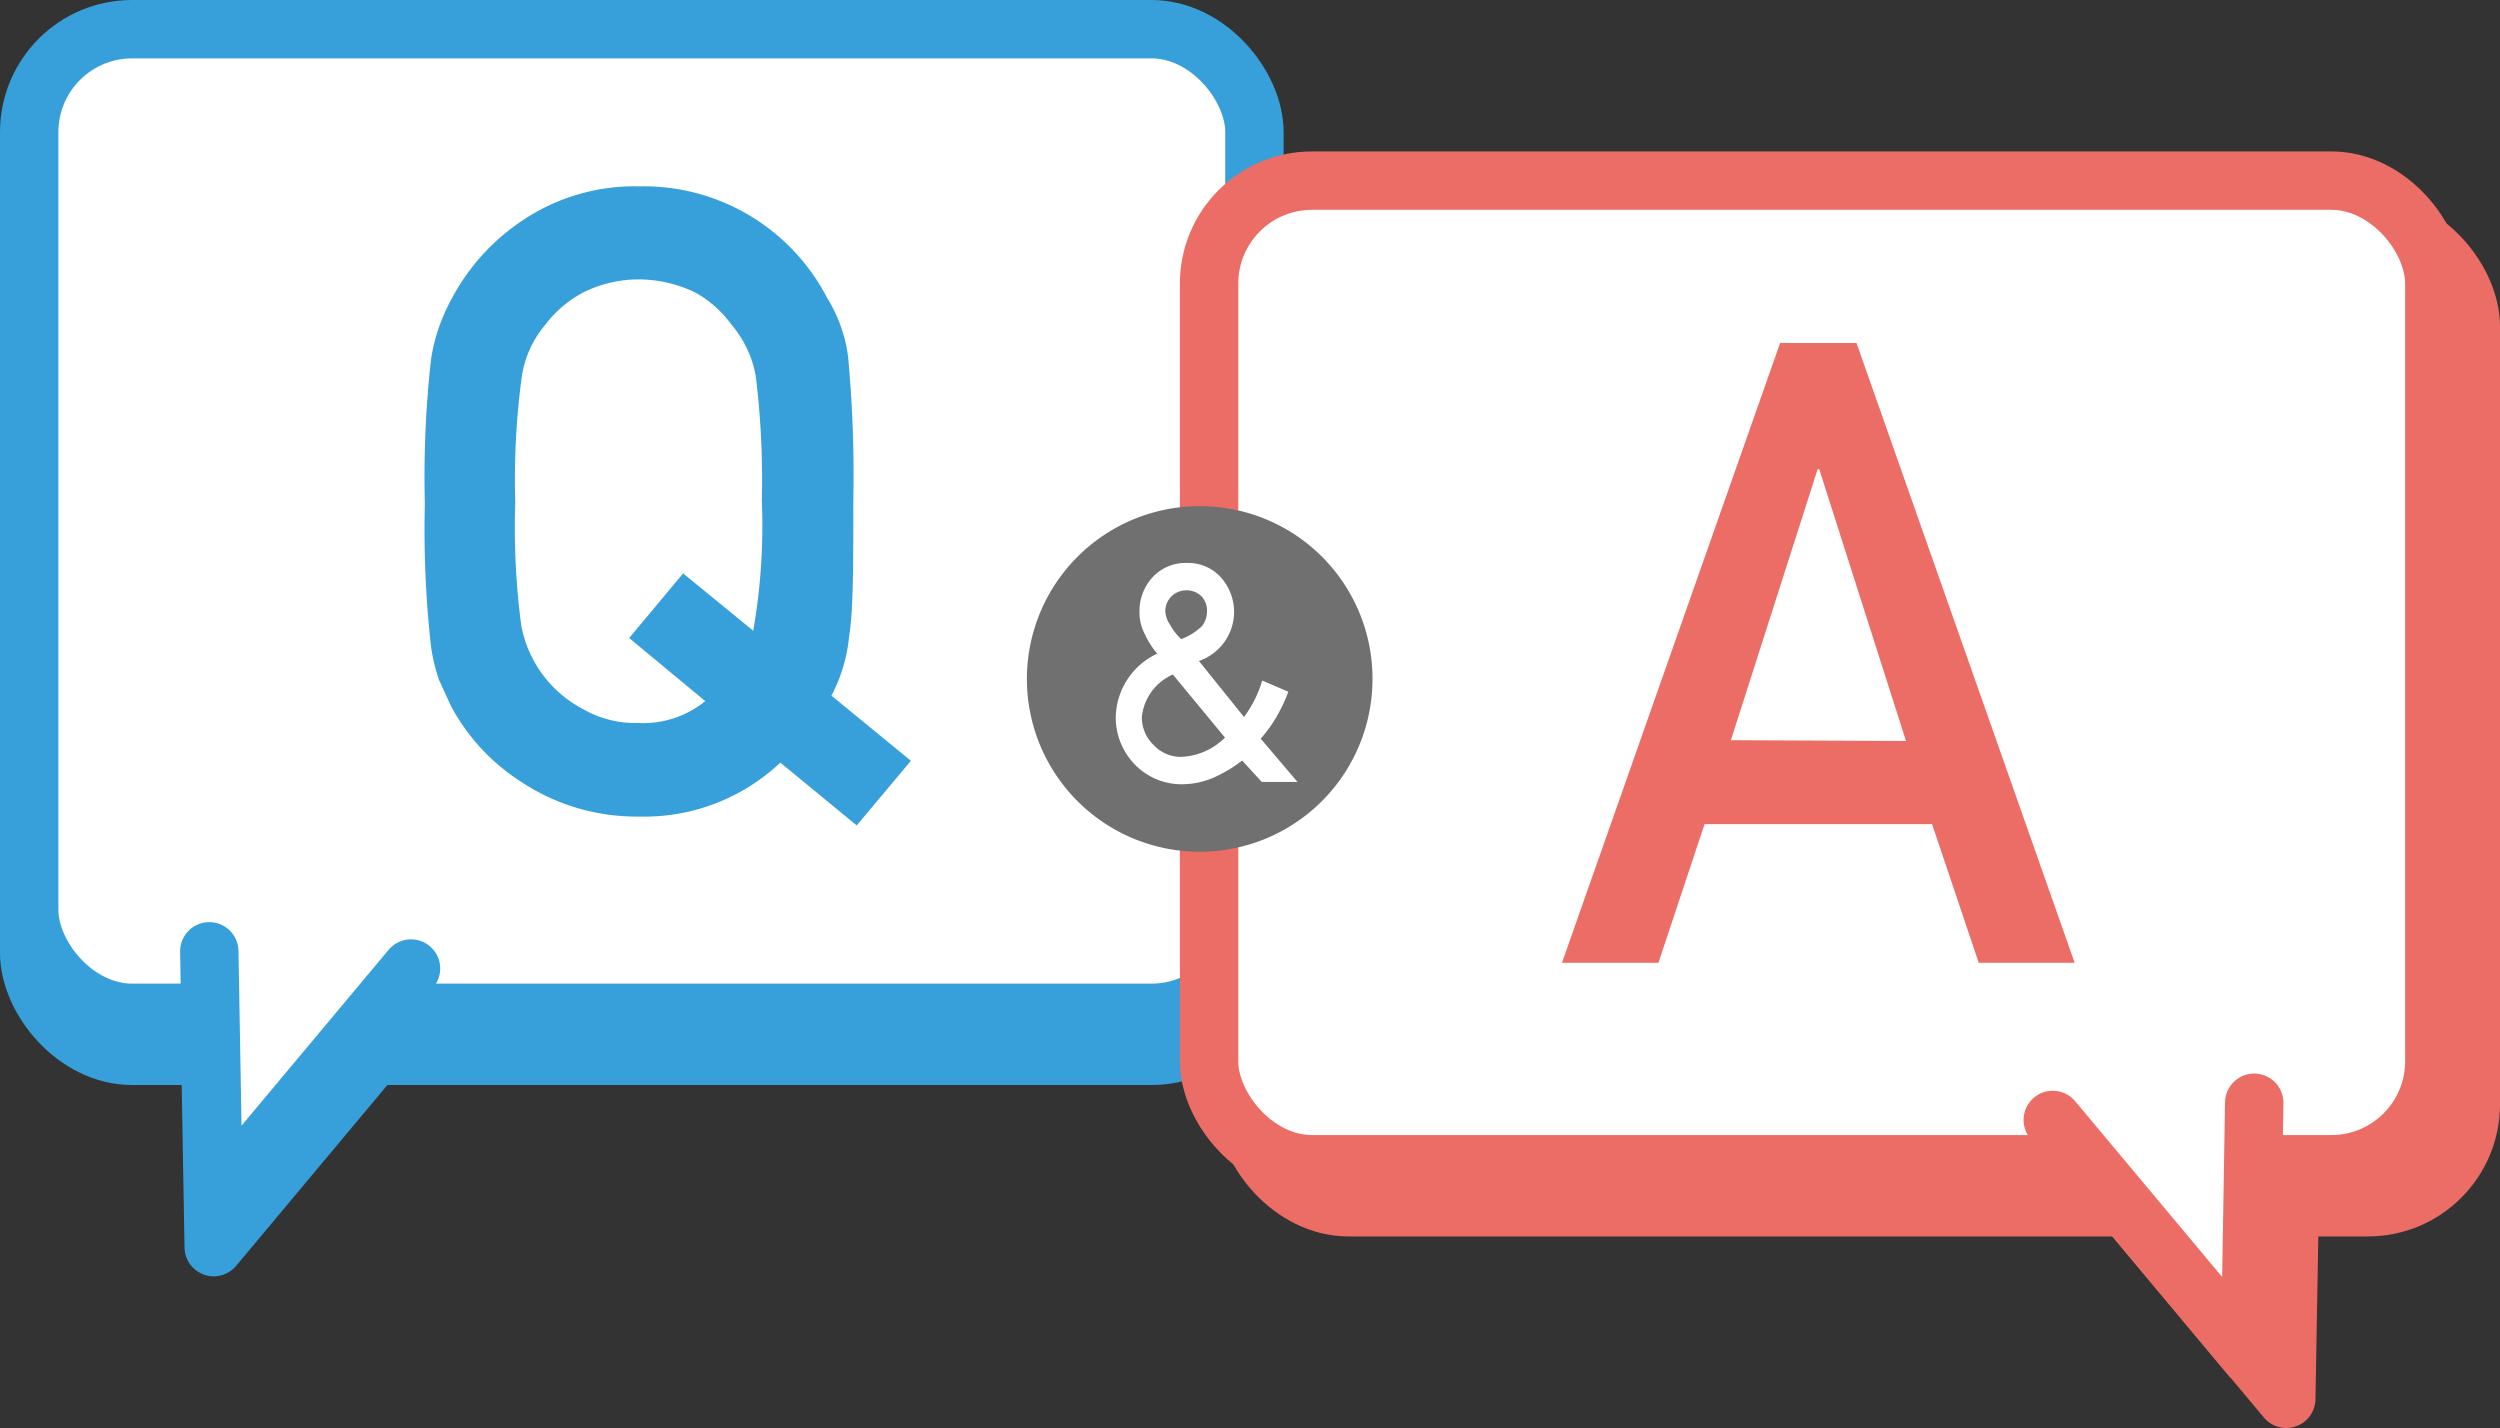
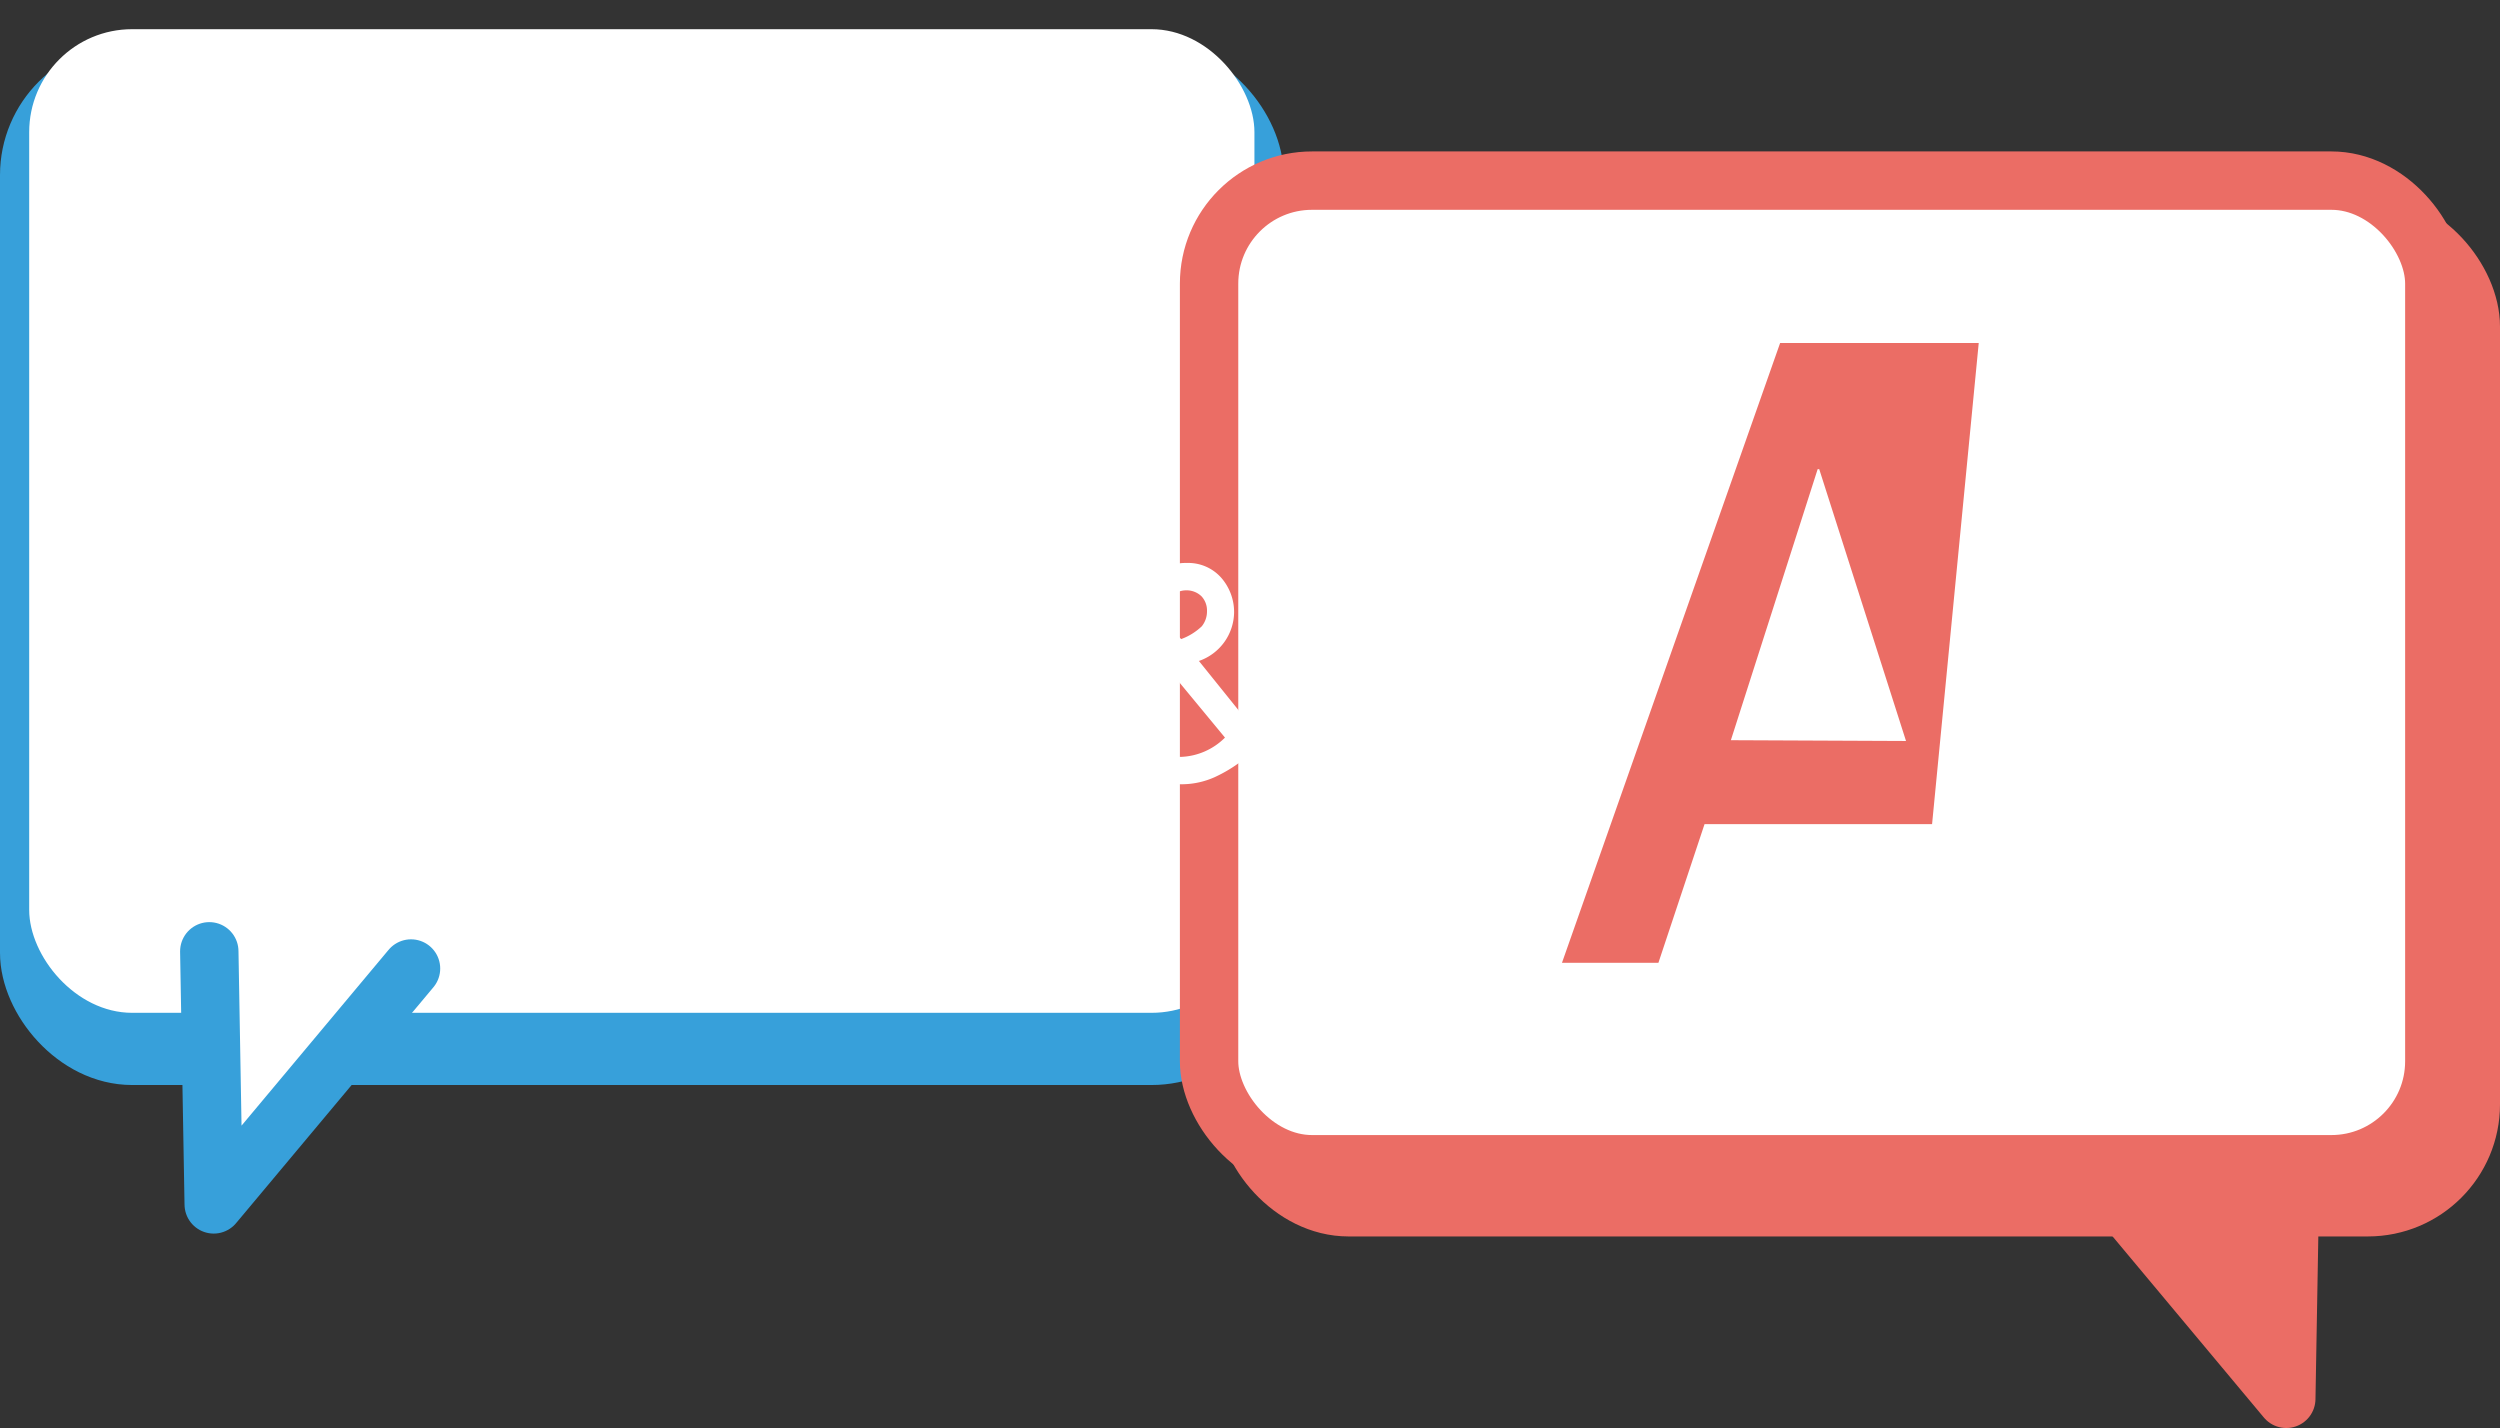
<svg xmlns="http://www.w3.org/2000/svg" id="sn-qanda" data-name="sn-qanda" viewBox="0 0 95.92 54.79">
  <rect x="0" y="0" width="95.92" height="54.79" fill="#333333" stroke="none" />
  <defs>
    <style>.cls-1,.cls-3{fill:#37a0da;}.cls-2,.cls-7{fill:none;stroke-miterlimit:10;}.cls-2,.cls-3,.cls-5{stroke:#37a0da;}.cls-2,.cls-3,.cls-5,.cls-7,.cls-8,.cls-9{stroke-width:2.24px;}.cls-3,.cls-5,.cls-8,.cls-9{stroke-linecap:round;stroke-linejoin:round;}.cls-4,.cls-5,.cls-9{fill:#fff;}.cls-6,.cls-8{fill:#eb6d65;}.cls-7,.cls-8,.cls-9{stroke:#eb6d65;}.cls-10{fill:#717071;}</style>
  </defs>
  <rect class="cls-1" x="1.12" y="2.77" width="47.01" height="37.74" rx="3.95" />
  <rect class="cls-2" x="1.12" y="2.77" width="47.01" height="37.74" rx="3.95" />
-   <polyline class="cls-3" points="8.03 38.15 8.2 47.85 15.77 38.8" />
  <rect class="cls-4" x="1.12" y="1.12" width="47.01" height="37.74" rx="3.95" />
-   <rect class="cls-2" x="1.12" y="1.12" width="47.01" height="37.74" rx="3.95" />
  <polyline class="cls-5" points="8.03 36.5 8.2 46.21 15.77 37.16" />
-   <path class="cls-1" d="M29.94,29.26a7.61,7.61,0,0,1-5.43,2.07A8,8,0,0,1,20,30a7.84,7.84,0,0,1-2.69-2.9c-.17-.36-.32-.7-.46-1a6.94,6.94,0,0,1-.31-1.27,40.5,40.5,0,0,1-.24-5.51,40.61,40.61,0,0,1,.24-5.55,7,7,0,0,1,.77-2.27A8.22,8.22,0,0,1,20,8.49a7.71,7.71,0,0,1,4.53-1.34,7.92,7.92,0,0,1,7.2,4.27,5.67,5.67,0,0,1,.81,2.27,49.48,49.48,0,0,1,.2,5.55c0,2.47,0,4.19-.16,5.17a6.11,6.11,0,0,1-.68,2.28l3.05,2.5-2.08,2.48Zm-5.8-4.78L26.21,22l2.69,2.2a23.36,23.36,0,0,0,.33-5A32.73,32.73,0,0,0,29,14.45a4.16,4.16,0,0,0-.94-2,4.27,4.27,0,0,0-1.39-1.23,5,5,0,0,0-2.17-.5,4.77,4.77,0,0,0-2.12.5,4.39,4.39,0,0,0-1.45,1.23,4,4,0,0,0-.91,2,29.3,29.3,0,0,0-.25,4.79A28.78,28.78,0,0,0,20,24a4.55,4.55,0,0,0,2.36,3.2,4,4,0,0,0,2.12.54,3.78,3.78,0,0,0,2.58-.84Z" />
  <rect class="cls-6" x="47.79" y="8.58" width="47.01" height="37.74" rx="3.95" />
  <rect class="cls-7" x="47.79" y="8.58" width="47.01" height="37.74" rx="3.95" />
  <polyline class="cls-8" points="87.89 43.96 87.72 53.67 80.16 44.62" />
  <rect class="cls-4" x="46.39" y="6.93" width="47.01" height="37.74" rx="3.95" />
  <rect class="cls-7" x="46.39" y="6.93" width="47.01" height="37.74" rx="3.95" />
-   <polyline class="cls-9" points="86.49 42.31 86.33 52.02 78.76 42.97" />
-   <path class="cls-6" d="M74.13,31.62H65.4l-1.77,5.32h-3.7L68.3,13.16h2.93L79.6,36.94H75.92Zm-1-3.19L69.8,18h-.06l-3.33,10.4Z" />
-   <path class="cls-10" d="M52.66,26.05A6.63,6.63,0,1,1,46,19.42,6.62,6.62,0,0,1,52.66,26.05Z" />
+   <path class="cls-6" d="M74.13,31.62H65.4l-1.77,5.32h-3.7L68.3,13.16h2.93H75.92Zm-1-3.19L69.8,18h-.06l-3.33,10.4Z" />
  <path class="cls-4" d="M47.66,29.18a5.44,5.44,0,0,1-1.06.64,3.1,3.1,0,0,1-1.21.27,2.49,2.49,0,0,1-1.86-.77,2.57,2.57,0,0,1-.72-1.8,2.74,2.74,0,0,1,1.59-2.44,3.23,3.23,0,0,1-.48-.76,1.75,1.75,0,0,1-.2-.83,1.92,1.92,0,0,1,.49-1.33,1.72,1.72,0,0,1,1.32-.56,1.69,1.69,0,0,1,1.32.56,2,2,0,0,1,.5,1.33A2,2,0,0,1,46,25.36l1.73,2.15a4.49,4.49,0,0,0,.7-1.4l1,.43a6.08,6.08,0,0,1-.44.94,5.12,5.12,0,0,1-.62.86L49.78,30H48.41ZM45,25.88a2,2,0,0,0-1.19,1.63,1.46,1.46,0,0,0,.46,1.08,1.41,1.41,0,0,0,1.05.45A2.52,2.52,0,0,0,47,28.3Zm-.29-2.43a1,1,0,0,0,.19.53,2.08,2.08,0,0,0,.42.54,2.29,2.29,0,0,0,.79-.49.91.91,0,0,0,.2-.58.8.8,0,0,0-.21-.57.82.82,0,0,0-.59-.23.8.8,0,0,0-.8.8Z" />
</svg>